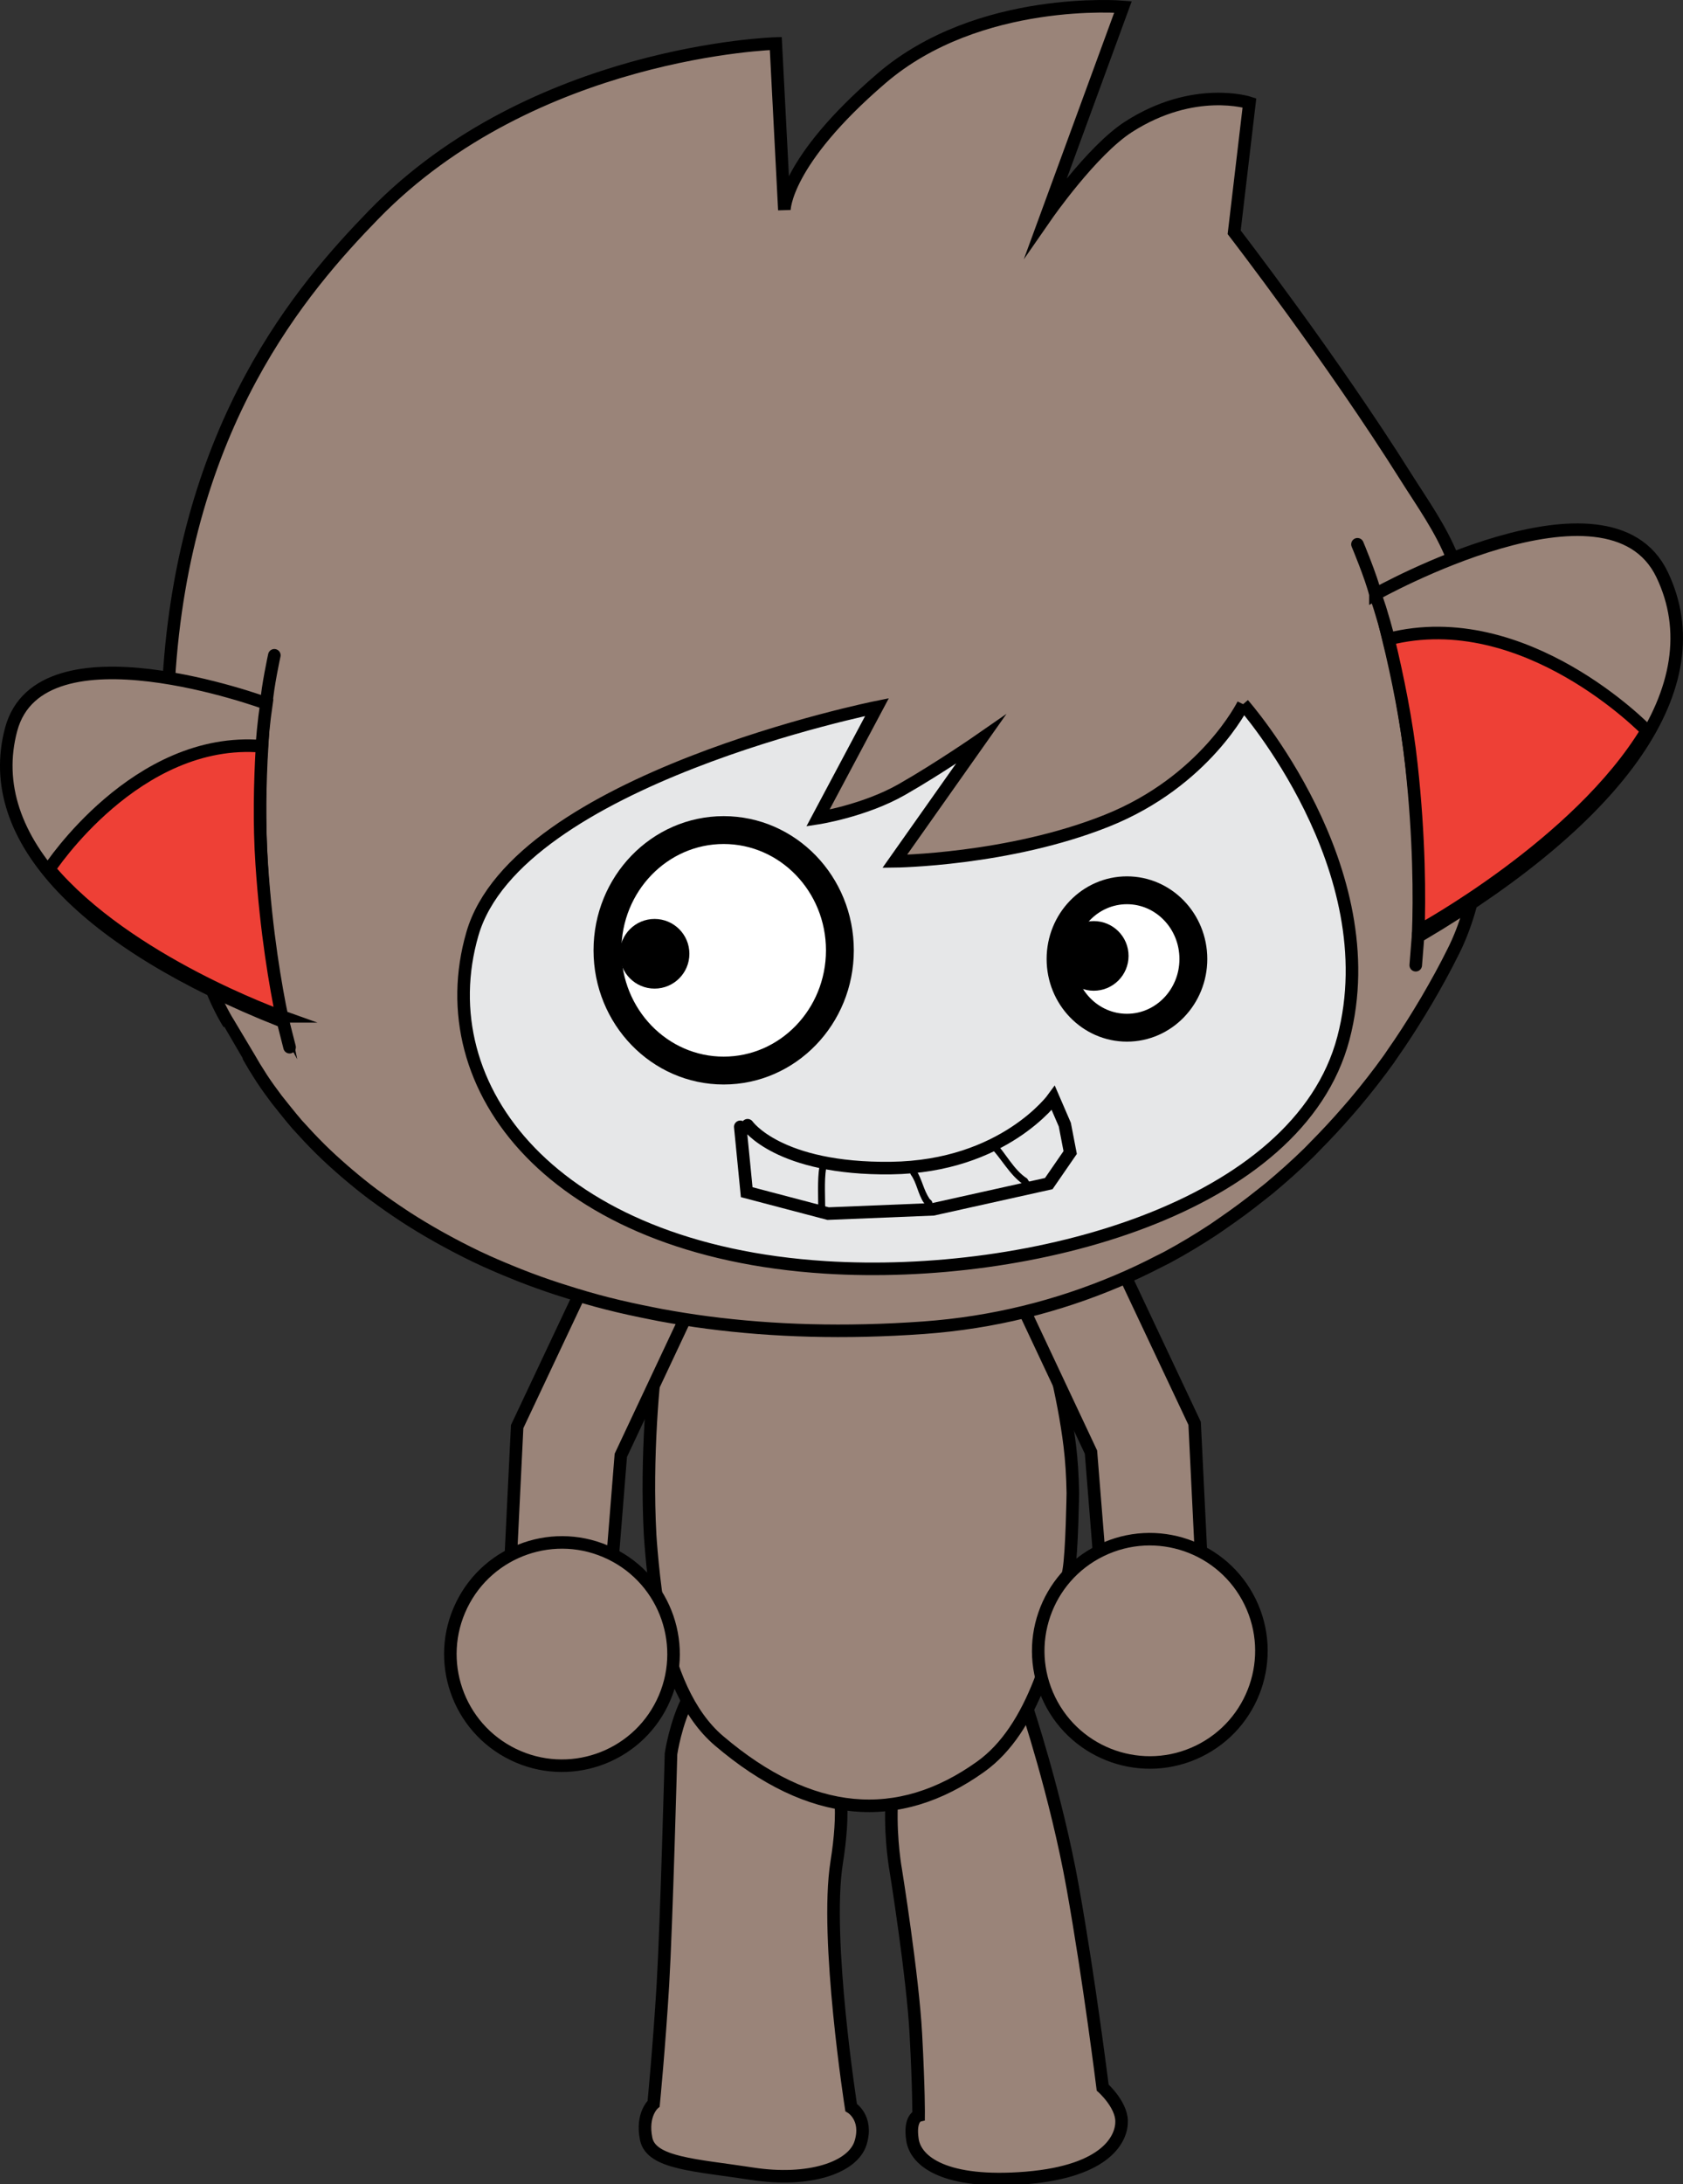
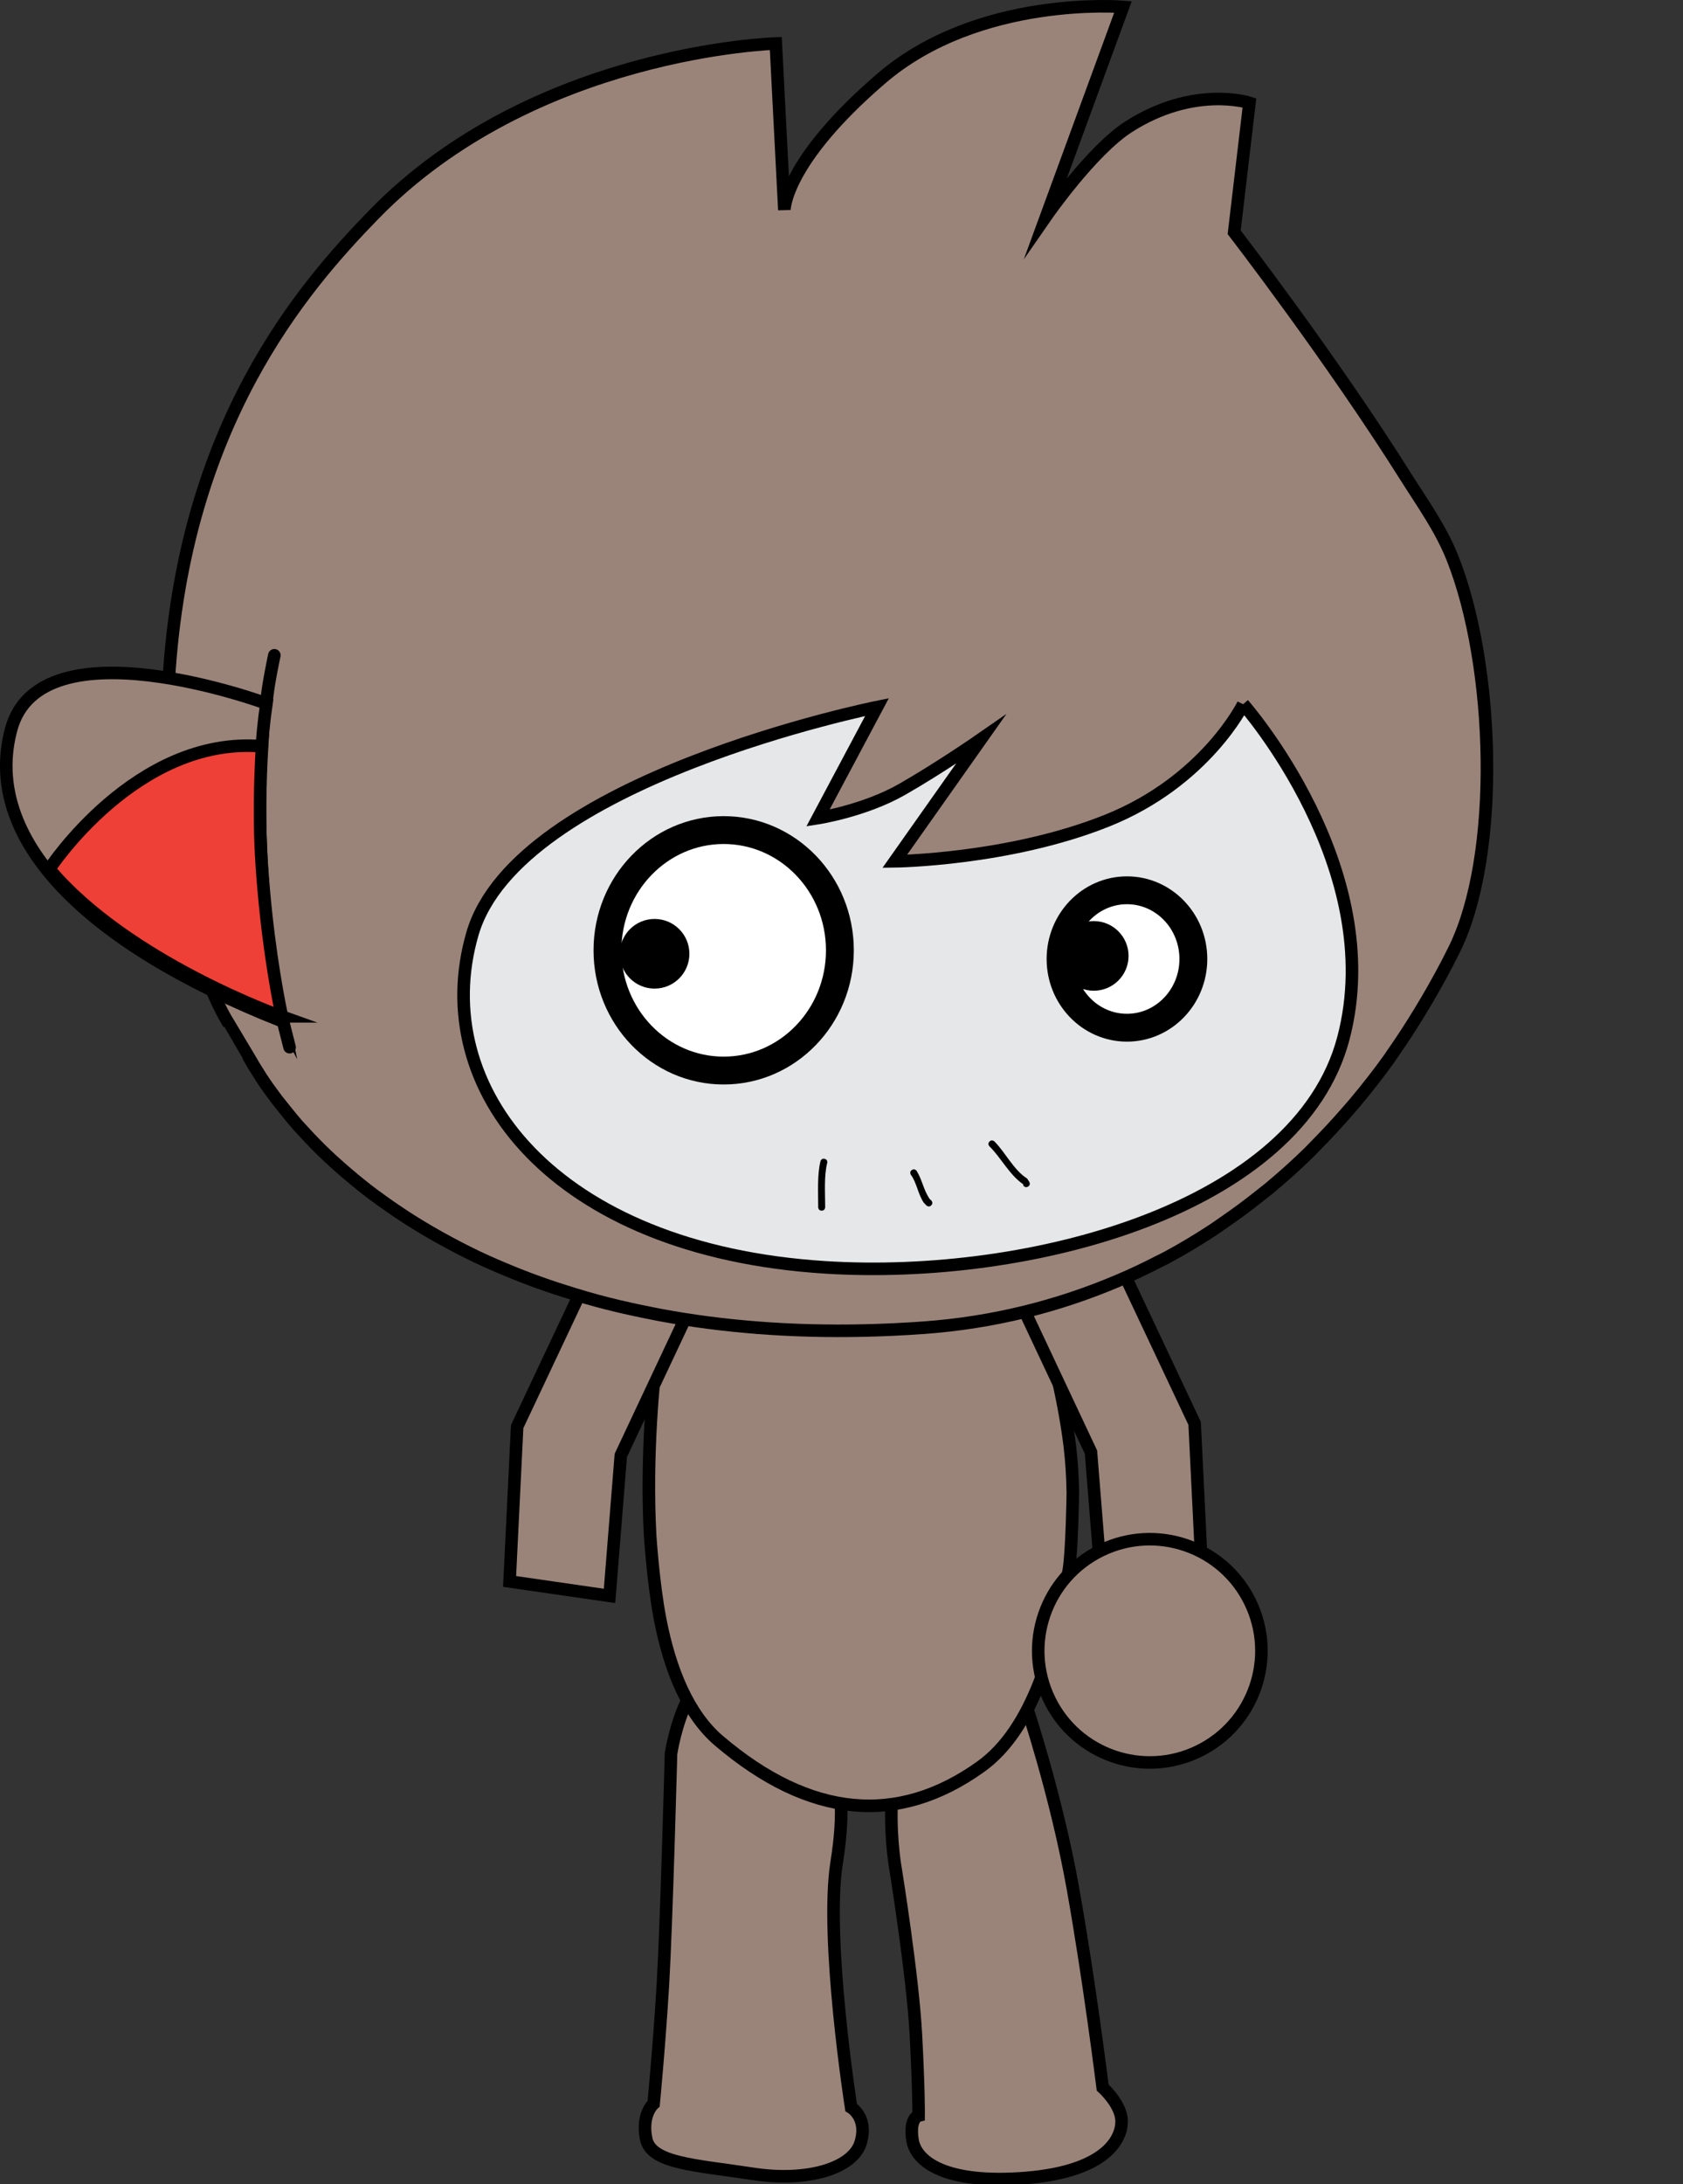
<svg xmlns="http://www.w3.org/2000/svg" version="1.1" width="120.863" height="156.795" viewBox="0,0,120.863,156.795">
  <rect x="0" y="0" width="120.863" height="156.795" fill="#333333" stroke="none" />
  <g transform="translate(-179.569,-101.602)">
    <g data-paper-data="{&quot;isPaintingLayer&quot;:true}" fill-rule="nonzero" stroke-linejoin="miter" stroke-miterlimit="10" stroke-dasharray="" stroke-dashoffset="0" style="mix-blend-mode: normal">
      <path d="M233.99,222.266v0v0v0v0v0v0c4.907,3.784 6.813,5.8 5.663,13.043c-0.862,5.431 1.038,17.58 1.038,17.58c0,0 1.227,0.724 0.686,2.523c-0.543,1.821 -3.754,2.862 -7.8,2.235c-4.045,-0.625 -7.246,-0.728 -7.604,-2.502c-0.36,-1.766 0.536,-2.525 0.536,-2.525c0,0 0.4,-4.113 0.666,-8.543c0.261,-4.431 0.582,-16.576 0.582,-16.576c0,0 1.328,-9.019 6.235,-5.235z" fill="#9a8479" stroke="#000000" stroke-width="0.902" stroke-linecap="butt" />
      <path d="M246.086,224.268v0v0v0v0v0v0c3.743,-3.272 6.065,-3.872 7.175,-0.238c0,0 2.147,6.38 3.345,13.061c1.195,6.677 2.15,14.371 2.15,14.371c0,0 1.327,1.181 1.359,2.388c0.034,1.207 -0.994,3.605 -6.822,4.097c-5.826,0.478 -7.964,-1.164 -8.197,-2.738c-0.238,-1.571 0.442,-1.734 0.442,-1.734c0,0 0.023,-1.716 -0.198,-5.856c-0.219,-4.141 -1.439,-11.739 -1.439,-11.739c0,0 -1.557,-8.339 2.185,-11.611z" fill="#9a8479" stroke="#000000" stroke-width="0.902" stroke-linecap="butt" />
      <path d="M239.301,185.293v0v0v0v0v0v0c10.643,-1.472 14.708,9.567 14.706,9.565c0.866,2.851 1.942,6.874 2.389,10.548c0.123,1.015 0.199,2.156 0.218,3.381c0,0 -0.063,4.254 -0.294,5.552c-0.969,5.44 -2.548,11.395 -6.322,14.088c-5.927,4.245 -12.235,3.724 -18.79,-1.854c-2.212,-1.877 -3.523,-5.076 -4.23,-8.717c-0.505,-2.621 -0.72,-6.038 -0.72,-6.038c-0.31,-5.684 0.245,-11.232 0.541,-13.645c0,0 1.862,-11.408 12.503,-12.88z" fill="#9a8479" stroke="#000000" stroke-width="0.902" stroke-linecap="butt" />
      <g fill="#9a8479" stroke="#000000" stroke-width="0.9" stroke-linecap="butt">
        <path d="M216.164,215.13l0.544,-11.116l5.099,-10.811l7.471,1.978l-5.126,10.897l-0.81,10.089z" />
-         <path d="M212.721,216.834c1.938,-3.979 6.734,-5.633 10.713,-3.695c3.979,1.938 5.633,6.734 3.695,10.713c-1.938,3.979 -6.734,5.633 -10.713,3.695c-3.979,-1.938 -5.633,-6.734 -3.695,-10.713z" />
      </g>
      <g data-paper-data="{&quot;index&quot;:null}" fill="#9a8479" stroke="#000000" stroke-width="0.9" stroke-linecap="butt">
        <path d="M258.726,215.935l-0.81,-10.089l-5.126,-10.897l7.471,-1.978l5.099,10.811l0.544,11.116z" />
        <path d="M265.651,227.315c-3.979,1.938 -8.775,0.283 -10.713,-3.695c-1.938,-3.979 -0.283,-8.775 3.695,-10.713c3.979,-1.938 8.775,-0.283 10.713,3.695c1.938,3.979 0.283,8.775 -3.695,10.713z" />
      </g>
      <path d="M197.438,177.493v0v0v0v0v0v0c-0.047,-0.082 -1.43,-2.391 -1.43,-2.392c-3.835,-6.155 -4.684,-20.077 -4.351,-24.422l0.029,-0.208c1.089,-18.417 9.654,-28.246 14.712,-33.449c11.481,-11.816 28.883,-12.297 28.883,-12.297l0.617,11.955c0,0 -0.033,-3.438 6.968,-9.449c6.999,-6.011 17.349,-5.133 17.349,-5.133l-5.492,14.981c0,0 3.238,-4.666 5.891,-6.372c4.704,-3.018 8.682,-1.721 8.682,-1.721l-1.096,9.292c0,0 7.001,9.076 12.359,17.604c1.147,1.82 2.475,3.662 3.318,5.78c3.064,7.698 3.507,21.419 0.071,28.215c-0.593,1.202 -1.239,2.37 -1.91,3.518c-0.174,0.295 -0.349,0.588 -0.527,0.877c-0.614,1.009 -1.255,1.999 -1.928,2.958c-0.091,0.128 -0.174,0.263 -0.265,0.391c-0.764,1.067 -1.57,2.096 -2.408,3.095c-0.2,0.241 -0.411,0.474 -0.616,0.714c-0.718,0.825 -1.463,1.628 -2.227,2.399c-0.176,0.181 -0.348,0.364 -0.525,0.538c-0.92,0.899 -1.877,1.755 -2.864,2.573c-0.22,0.18 -0.445,0.351 -0.667,0.527c-0.828,0.661 -1.685,1.293 -2.56,1.895c-0.253,0.172 -0.5,0.352 -0.754,0.52c-1.07,0.703 -2.165,1.363 -3.297,1.973c-0.202,0.11 -0.416,0.206 -0.621,0.313c-0.967,0.503 -1.956,0.966 -2.967,1.394c-4.275,1.812 -8.918,2.992 -13.902,3.352c-5.697,0.41 -10.854,0.238 -15.513,-0.37c-1.152,-0.15 -2.272,-0.33 -3.364,-0.531c-0.207,-0.042 -0.414,-0.082 -0.619,-0.122c-1.106,-0.218 -2.192,-0.452 -3.234,-0.719c-0.006,-0.002 -0.014,-0.004 -0.021,-0.005c-1.044,-0.264 -2.047,-0.561 -3.028,-0.875c-0.172,-0.054 -0.348,-0.109 -0.518,-0.164c-0.942,-0.308 -1.86,-0.638 -2.744,-0.987c-0.156,-0.059 -0.306,-0.126 -0.46,-0.187c-0.873,-0.352 -1.725,-0.718 -2.542,-1.106c-0.031,-0.018 -0.066,-0.029 -0.097,-0.046c-0.836,-0.4 -1.635,-0.818 -2.412,-1.246c-0.145,-0.08 -0.289,-0.159 -0.43,-0.239c-0.747,-0.424 -1.471,-0.858 -2.161,-1.304c-0.105,-0.067 -0.206,-0.137 -0.31,-0.205c-0.655,-0.432 -1.289,-0.874 -1.895,-1.324c-0.062,-0.043 -0.131,-0.088 -0.191,-0.136c-0.632,-0.474 -1.229,-0.959 -1.804,-1.448c-0.112,-0.094 -0.222,-0.189 -0.329,-0.282c-0.561,-0.489 -1.101,-0.978 -1.609,-1.479c-0.058,-0.055 -0.111,-0.113 -0.168,-0.168c-0.478,-0.476 -0.932,-0.956 -1.361,-1.436c-0.06,-0.07 -0.128,-0.138 -0.189,-0.205c-0.44,-0.505 -1.39,-1.702 -1.463,-1.797c-0.382,-0.506 -0.747,-1.01 -1.077,-1.512c-0.021,-0.031 -0.04,-0.063 -0.059,-0.094c-0.316,-0.483 -0.604,-0.959 -0.873,-1.434z" fill="#9a8479" stroke="#000000" stroke-width="0.902" stroke-linecap="butt" />
      <path d="M268.849,152.156v0v0v0v0v0v0c0,0 10.411,11.77 7.194,23.979c-3.215,12.206 -22.43,17.377 -37.194,16.449c-19.517,-1.228 -28.565,-12.852 -25.354,-23.944c3.216,-11.093 29.055,-16.278 29.055,-16.278l-4.243,7.97c0,0 3.342,-0.516 6.042,-2.06c2.699,-1.541 5.659,-3.596 5.659,-3.596l-6.182,8.758c0,0 8.165,-0.088 15.236,-2.917c7.071,-2.826 9.788,-8.36 9.788,-8.36z" fill="#e6e7e8" stroke="#000000" stroke-width="0.902" stroke-linecap="butt" />
      <g stroke="#000000" stroke-width="0.902">
-         <path d="M278.343,144.262c0,0 16.758,-9.412 20.588,-1.409c3.83,8.004 -3.021,17.383 -17.32,25.869c0,0 0.315,-13.934 -3.268,-24.461v0v0v0zM278.343,144.262c-0.299,-1.232 -1.289,-3.587 -1.289,-3.587M281.239,170.892l0.18,-2.254" fill="#9a8479" stroke-linecap="round" />
-         <path d="M281.419,168.637c0.093,-2.581 0.089,-6.83 -0.492,-12.136c-0.335,-3.088 -0.983,-6.274 -1.648,-9.025l0.002,0.004c9.816,-2.499 18.552,6.574 18.552,6.574h0.004c-4.906,8.144 -16.338,14.358 -16.338,14.358l-0.079,0.225v0v0v0z" fill="#ee4036" stroke-linecap="butt" />
-       </g>
+         </g>
      <g stroke="#000000" stroke-width="0.902">
        <path d="M199.694,174.861c-13.918,-5.538 -21.429,-13.027 -19.325,-20.895c2.105,-7.868 18.333,-1.862 18.333,-1.862c-1.488,10.124 0.992,22.756 0.992,22.756v0v0v0zM199.27,148.644c0,0 -0.499,2.293 -0.566,3.461M199.85,174.754l0.515,2.024" fill="#9a8479" stroke-linecap="round" />
        <path d="M199.745,174.562c0,0 -11.039,-3.91 -16.642,-10.57l0.003,-0.001c0,0 6.251,-9.588 15.28,-8.814l0.001,-0.003c-0.15,2.604 -0.216,5.602 -0.022,8.462c0.327,4.917 0.996,8.784 1.485,11.118l-0.105,-0.192v0v0v0z" fill="#ee4036" stroke-linecap="butt" />
      </g>
      <path d="M239.885,169.823c0,4.767 -3.737,8.632 -8.346,8.632c-4.609,0 -8.346,-3.865 -8.346,-8.632c0,-4.767 3.737,-8.632 8.346,-8.632c4.609,0 8.346,3.865 8.346,8.632z" fill="#ffffff" stroke="#000000" stroke-width="2" stroke-linecap="butt" />
      <path d="M265.269,170.446c0,2.724 -2.135,4.933 -4.769,4.933c-2.634,0 -4.769,-2.208 -4.769,-4.933c0,-2.724 2.135,-4.933 4.769,-4.933c2.634,0 4.769,2.208 4.769,4.933z" fill="#ffffff" stroke="#000000" stroke-width="2" stroke-linecap="butt" />
-       <path d="M224.077,170.071c0,-1.381 1.119,-2.5 2.5,-2.5c1.381,0 2.5,1.119 2.5,2.5c0,1.381 -1.119,2.5 -2.5,2.5c-1.381,0 -2.5,-1.119 -2.5,-2.5z" fill="#000000" stroke="none" stroke-width="0.5" stroke-linecap="butt" />
+       <path d="M224.077,170.071c0,-1.381 1.119,-2.5 2.5,-2.5c1.381,0 2.5,1.119 2.5,2.5c0,1.381 -1.119,2.5 -2.5,2.5c-1.381,0 -2.5,-1.119 -2.5,-2.5" fill="#000000" stroke="none" stroke-width="0.5" stroke-linecap="butt" />
      <path d="M255.615,170.224c0,-1.381 1.119,-2.5 2.5,-2.5c1.381,0 2.5,1.119 2.5,2.5c0,1.381 -1.119,2.5 -2.5,2.5c-1.381,0 -2.5,-1.119 -2.5,-2.5z" fill="#000000" stroke="none" stroke-width="0.5" stroke-linecap="butt" />
-       <path d="M232.731,182.494l0.462,4.692l5.846,1.538l7.538,-0.308l8.308,-1.846l1.538,-2.231l-0.385,-2l-0.825,-1.909c0,0 -3.554,4.922 -11.652,5.025c-8.096,0.103 -10.304,-3.074 -10.304,-3.074" fill="none" stroke="#000000" stroke-width="0.902" stroke-linecap="round" />
      <path d="M238.577,188.513c-0.25,0 -0.25,-0.25 -0.25,-0.25v-0.077c0,-0.998 -0.074,-2.25 0.161,-3.214c0,0 0.061,-0.243 0.303,-0.182c0.243,0.061 0.182,0.303 0.182,0.303c-0.235,0.914 -0.146,2.143 -0.146,3.093v0.077c0,0 0,0.25 -0.25,0.25z" fill="#000000" stroke="none" stroke-width="0.5" stroke-linecap="butt" />
      <path d="M246.446,188.132c-0.177,0.177 -0.354,0 -0.354,0l-0.185,-0.192c-0.423,-0.635 -0.507,-1.442 -0.923,-2c0,0 -0.139,-0.208 0.069,-0.347c0.208,-0.139 0.347,0.069 0.347,0.069c0.396,0.636 0.484,1.342 0.923,2l0.123,0.116c0,0 0.177,0.177 0,0.354z" fill="#000000" stroke="none" stroke-width="0.5" stroke-linecap="butt" />
      <path d="M253.381,186.794c-0.224,0.112 -0.335,-0.112 -0.335,-0.112l0.008,-0.058c-1.001,-0.689 -1.573,-1.88 -2.423,-2.724c0,0 -0.177,-0.177 0,-0.354c0.177,-0.177 0.354,0 0.354,0c0.807,0.812 1.369,2.039 2.347,2.661l0.162,0.25c0,0 0.112,0.224 -0.112,0.335z" fill="#000000" stroke="none" stroke-width="0.5" stroke-linecap="butt" />
    </g>
  </g>
</svg>